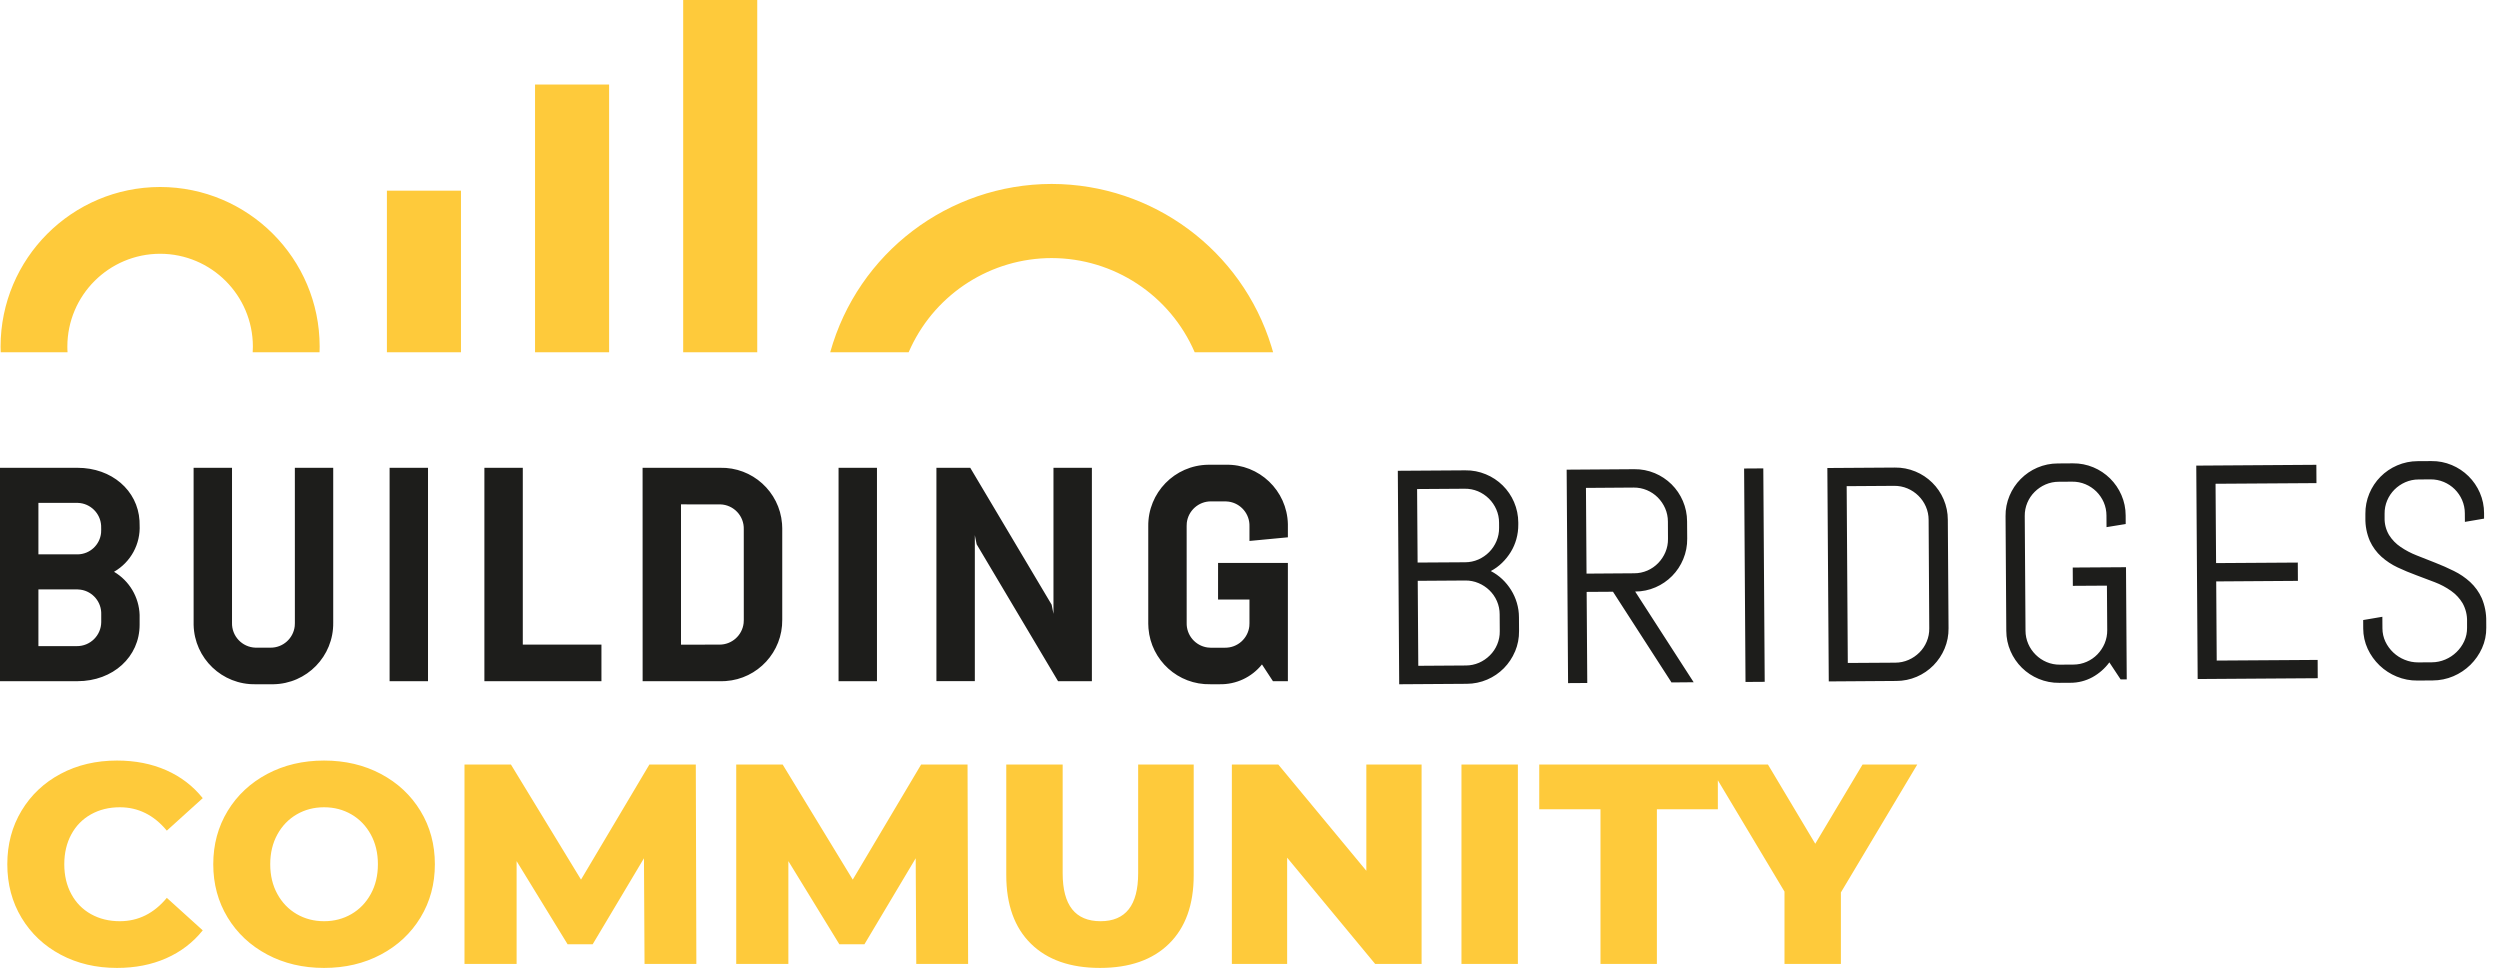
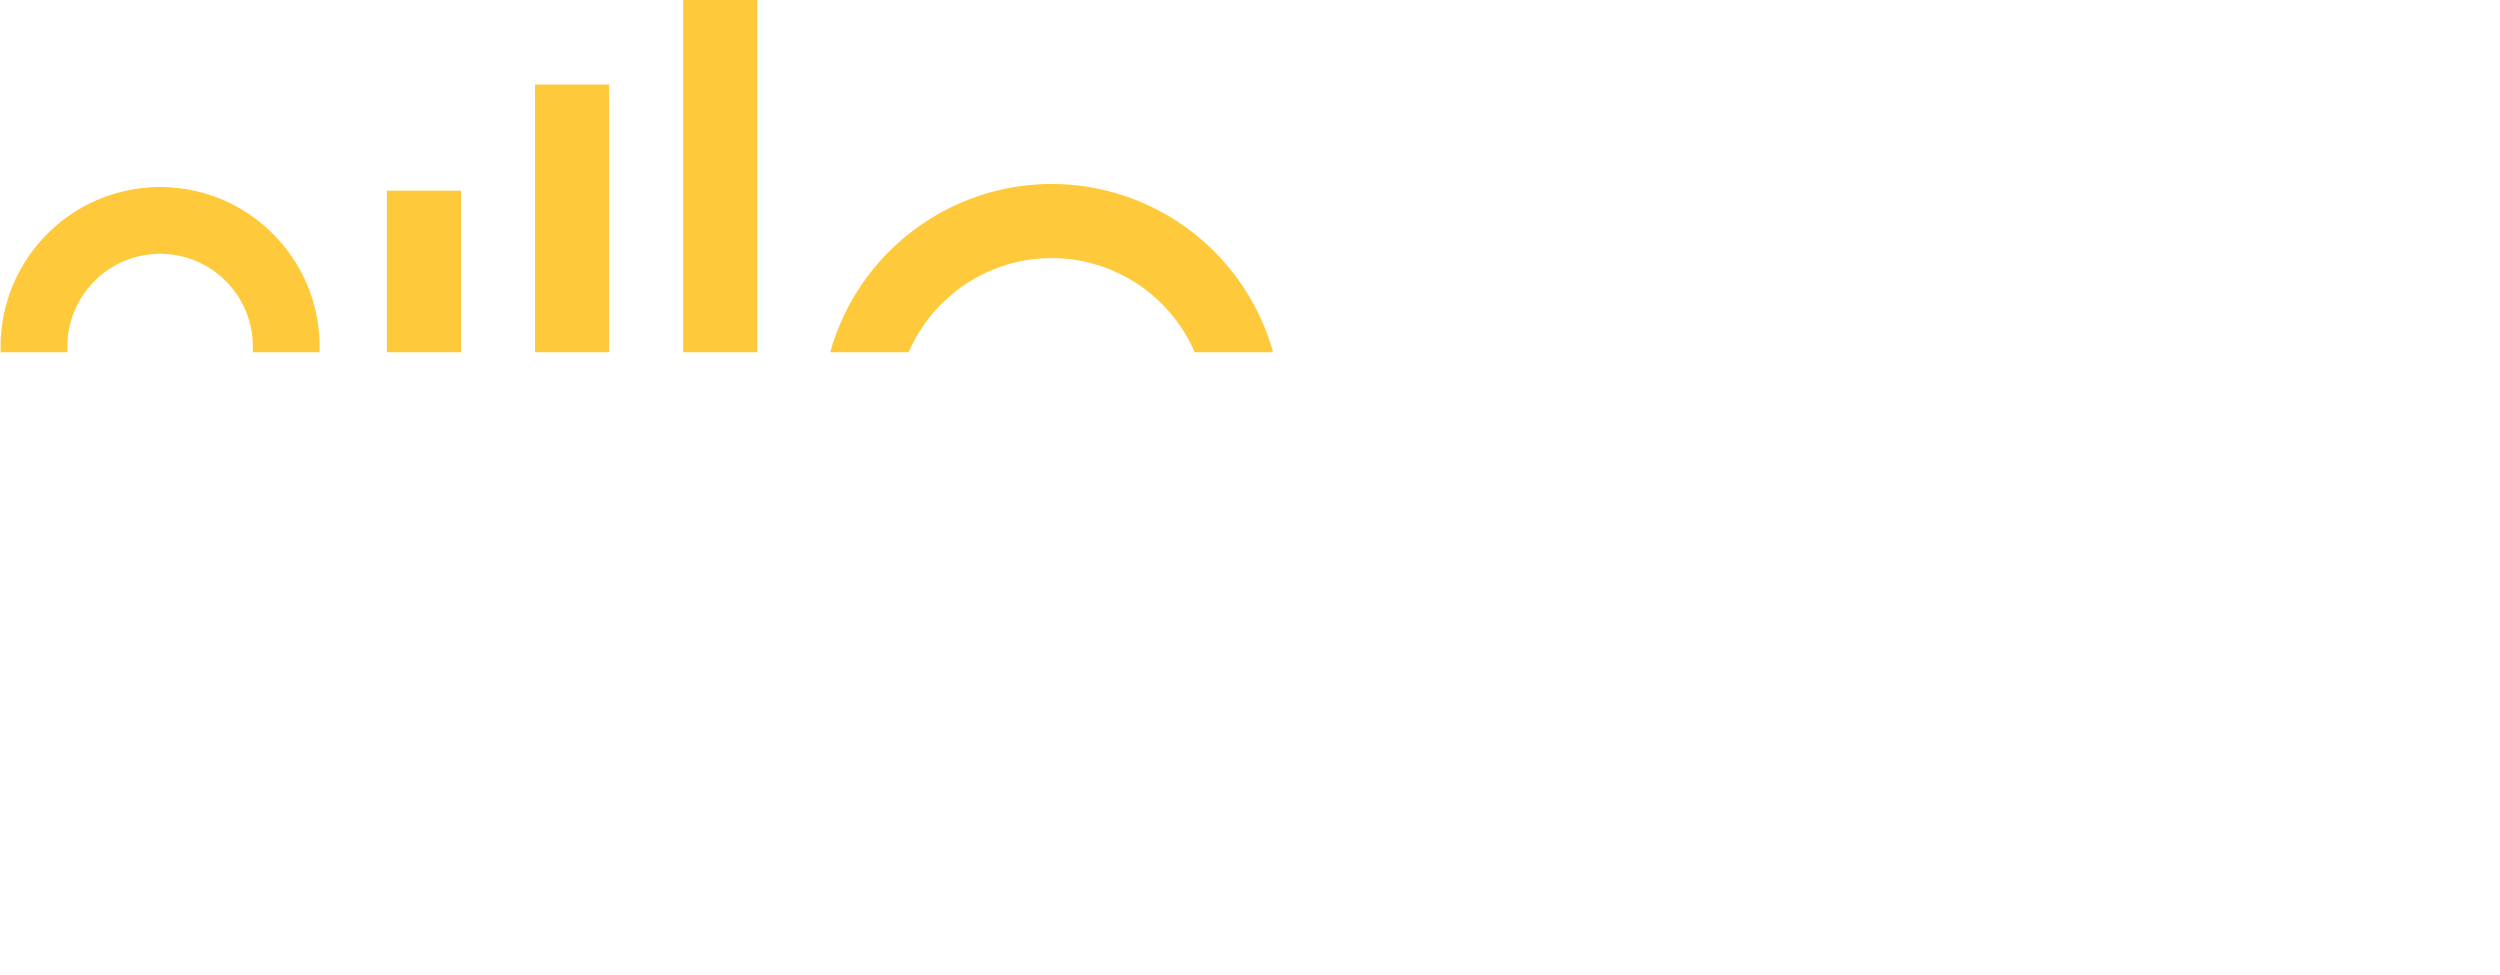
<svg xmlns="http://www.w3.org/2000/svg" width="118px" height="46px" viewBox="0 0 118 46" version="1.1">
  <title>Ω The Core/Brand/Logo/BB-Community-Final</title>
  <g id="Ω-The-Core/Brand/Logo/BB-Community-Final" stroke="none" stroke-width="1" fill="none" fill-rule="evenodd">
    <rect id="frame" x="0" y="0" width="118" height="46" />
-     <path d="M10.951,22.08 L10.951,29.39 C10.931,30.021 11.426,30.549 12.058,30.57 L12.767,30.57 C13.356,30.575 13.845,30.132 13.911,29.559 L13.918,29.412 L13.918,29.412 L13.917,22.08 L15.728,22.08 L15.728,29.39 C15.749,30.975 14.481,32.276 12.896,32.297 L12.074,32.296 C10.489,32.333 9.175,31.078 9.139,29.494 L9.138,22.08 L10.951,22.08 Z M69.166,22.2 C69.498,22.195 69.827,22.259 70.133,22.387 C70.429,22.509 70.699,22.687 70.927,22.912 C71.155,23.137 71.337,23.404 71.463,23.698 C71.594,24.003 71.662,24.331 71.663,24.663 L71.663,24.761 C71.665,24.993 71.634,25.224 71.572,25.447 C71.512,25.661 71.424,25.866 71.307,26.056 C71.192,26.243 71.054,26.415 70.896,26.568 C70.739,26.721 70.56,26.851 70.366,26.954 C70.562,27.055 70.743,27.183 70.903,27.333 C71.064,27.485 71.204,27.657 71.321,27.844 C71.44,28.033 71.532,28.238 71.595,28.453 C71.661,28.675 71.695,28.906 71.695,29.137 L71.699,29.784 C71.703,30.114 71.64,30.442 71.512,30.747 L71.509,30.749 C71.386,31.044 71.207,31.312 70.983,31.54 C70.758,31.768 70.49,31.95 70.196,32.076 C69.891,32.207 69.563,32.275 69.232,32.276 L66.042,32.297 L65.977,22.221 L69.166,22.2 Z M57.03,21.936 L57.853,21.936 C59.437,21.899 60.751,23.154 60.788,24.738 L60.788,25.361 L58.975,25.533 L58.975,24.845 C58.993,24.256 58.564,23.757 57.993,23.677 L57.846,23.665 L57.162,23.665 C56.573,23.661 56.084,24.103 56.017,24.675 L56.01,24.823 L56.011,29.392 C55.992,29.981 56.422,30.48 56.993,30.561 L57.139,30.572 L57.824,30.572 C58.413,30.577 58.901,30.135 58.968,29.563 L58.975,29.415 L58.975,29.415 L58.975,28.298 L57.492,28.298 L57.493,26.569 L60.788,26.569 L60.788,32.152 L60.083,32.152 L59.565,31.361 C59.08,31.967 58.341,32.313 57.565,32.296 L57.133,32.296 C55.605,32.332 54.329,31.166 54.208,29.662 L54.198,29.442 L54.198,24.842 C54.177,23.258 55.445,21.956 57.03,21.936 Z M77.142,22.146 C77.473,22.142 77.801,22.206 78.105,22.333 C78.4,22.456 78.668,22.634 78.896,22.858 C79.124,23.084 79.305,23.351 79.431,23.645 C79.562,23.949 79.63,24.277 79.63,24.609 L79.636,25.424 C79.64,25.756 79.577,26.085 79.449,26.391 C79.327,26.688 79.149,26.958 78.924,27.186 C78.7,27.413 78.434,27.595 78.141,27.721 C77.838,27.853 77.511,27.921 77.18,27.921 L79.941,32.202 L78.895,32.211 L76.133,27.93 L74.89,27.938 L74.919,32.237 L74.013,32.243 L73.946,22.168 L77.142,22.146 Z M97.841,21.87 C98.172,21.866 98.5,21.93 98.805,22.057 C99.1,22.18 99.368,22.359 99.595,22.582 C99.822,22.807 100.004,23.073 100.131,23.366 C100.263,23.669 100.331,23.996 100.331,24.327 L100.333,24.734 L99.428,24.881 L99.425,24.332 C99.425,24.117 99.381,23.903 99.295,23.705 C99.212,23.516 99.093,23.343 98.947,23.198 C98.799,23.053 98.626,22.937 98.435,22.857 C98.236,22.773 98.022,22.732 97.806,22.735 L97.174,22.739 C96.957,22.738 96.743,22.783 96.545,22.869 C96.355,22.952 96.182,23.07 96.035,23.217 C95.887,23.363 95.771,23.537 95.69,23.729 C95.606,23.928 95.565,24.142 95.568,24.358 L95.604,29.767 C95.604,29.983 95.648,30.196 95.735,30.395 C95.818,30.586 95.938,30.759 96.086,30.905 C96.234,31.052 96.409,31.169 96.601,31.25 C96.8,31.334 97.014,31.375 97.23,31.372 L97.862,31.368 C98.079,31.368 98.293,31.324 98.49,31.237 C98.681,31.154 98.853,31.035 98.998,30.886 C99.142,30.737 99.258,30.562 99.339,30.371 C99.422,30.172 99.464,29.957 99.461,29.741 L99.447,27.642 L97.838,27.652 L97.833,26.788 L100.347,26.772 L100.382,32.069 L100.094,32.069 L99.562,31.264 C99.35,31.551 99.079,31.789 98.767,31.962 C98.446,32.137 98.087,32.229 97.722,32.227 L97.194,32.23 C96.863,32.234 96.534,32.171 96.227,32.043 C95.931,31.921 95.661,31.743 95.433,31.518 C95.206,31.294 95.024,31.028 94.897,30.735 C94.765,30.432 94.697,30.105 94.697,29.774 L94.662,24.364 C94.657,24.033 94.721,23.706 94.849,23.401 C94.971,23.106 95.15,22.838 95.374,22.611 C95.599,22.383 95.866,22.201 96.16,22.074 C96.465,21.943 96.793,21.875 97.125,21.875 L97.841,21.87 Z M83.228,22.108 L83.294,32.182 L82.388,32.188 L82.322,22.114 L83.228,22.108 Z M89.441,22.069 C89.772,22.064 90.101,22.128 90.408,22.255 C90.704,22.377 90.973,22.555 91.202,22.781 C91.43,23.006 91.612,23.273 91.738,23.567 C91.869,23.871 91.937,24.199 91.937,24.531 L91.971,29.653 C91.976,29.983 91.912,30.311 91.784,30.616 C91.661,30.91 91.482,31.178 91.258,31.406 C91.033,31.634 90.766,31.816 90.472,31.942 C90.167,32.073 89.839,32.141 89.507,32.141 L86.318,32.163 L86.251,22.09 L89.441,22.069 Z M30.33,22.08 L33.985,22.08 C35.513,22.043 36.79,23.209 36.912,24.713 L36.922,24.933 L36.922,29.246 C36.942,30.774 35.764,32.04 34.258,32.146 L34.038,32.154 L34.038,32.154 L30.332,32.153 L30.33,22.08 Z M3.655,22.08 C5.277,22.08 6.497,23.148 6.585,24.575 L6.59,24.77 C6.638,25.678 6.171,26.535 5.382,26.988 C6.109,27.418 6.562,28.188 6.59,29.024 L6.59,29.49 C6.59,31.001 5.338,32.152 3.655,32.152 L0,32.152 L0,22.08 L3.655,22.08 Z M45.796,22.08 L49.638,28.542 L49.724,28.974 L49.724,22.08 L51.537,22.08 L51.537,32.152 L49.94,32.152 L46.098,25.69 L46.012,25.258 L46.012,32.151 L44.199,32.151 L44.199,22.08 L45.796,22.08 Z M41.393,22.08 L41.393,32.152 L39.58,32.152 L39.58,22.08 L41.393,22.08 Z M24.676,22.08 L24.676,30.425 L28.388,30.425 L28.388,32.152 L22.863,32.152 L22.863,22.08 L24.676,22.08 Z M20.202,22.08 L20.202,32.152 L18.389,32.152 L18.389,22.08 L20.202,22.08 Z M114.759,21.763 C115.09,21.758 115.418,21.822 115.723,21.95 C116.018,22.073 116.286,22.251 116.513,22.475 C116.74,22.699 116.922,22.965 117.049,23.258 C117.181,23.561 117.248,23.888 117.248,24.219 L117.248,24.479 L116.343,24.633 L116.34,24.225 C116.34,24.009 116.295,23.795 116.209,23.597 C116.126,23.408 116.008,23.236 115.861,23.09 C115.714,22.945 115.54,22.83 115.35,22.75 C115.15,22.666 114.936,22.624 114.72,22.627 L114.158,22.631 C113.942,22.63 113.728,22.675 113.53,22.761 C113.34,22.845 113.166,22.962 113.019,23.109 C112.873,23.256 112.756,23.43 112.675,23.621 C112.591,23.82 112.55,24.034 112.553,24.25 L112.553,24.44 C112.545,24.725 112.618,25.007 112.763,25.253 C112.903,25.476 113.089,25.668 113.308,25.815 C113.546,25.978 113.803,26.112 114.072,26.217 L114.949,26.563 L114.949,26.563 C115.249,26.68 115.542,26.81 115.826,26.951 C116.105,27.087 116.363,27.263 116.592,27.472 C116.823,27.686 117.009,27.944 117.138,28.231 C117.285,28.577 117.357,28.95 117.35,29.325 L117.352,29.628 C117.356,29.96 117.288,30.289 117.152,30.591 C117.019,30.887 116.832,31.155 116.602,31.382 C116.37,31.609 116.097,31.791 115.798,31.918 C115.491,32.049 115.16,32.116 114.826,32.117 L114.102,32.122 C113.769,32.126 113.437,32.063 113.128,31.935 C112.827,31.813 112.552,31.634 112.317,31.41 C112.083,31.186 111.893,30.92 111.756,30.627 C111.617,30.326 111.544,29.998 111.544,29.666 L111.542,29.266 L112.447,29.112 L112.451,29.66 C112.451,29.878 112.499,30.092 112.592,30.289 C112.683,30.48 112.809,30.653 112.963,30.798 C113.12,30.946 113.303,31.063 113.503,31.142 C113.707,31.226 113.926,31.267 114.146,31.265 L114.778,31.261 C114.998,31.261 115.215,31.216 115.417,31.13 C115.614,31.047 115.794,30.928 115.947,30.779 C116.1,30.631 116.224,30.457 116.312,30.264 C116.403,30.066 116.448,29.852 116.445,29.634 L116.445,29.332 C116.454,29.031 116.38,28.732 116.233,28.469 C116.095,28.239 115.909,28.041 115.689,27.887 C115.452,27.721 115.195,27.584 114.924,27.481 C114.64,27.37 114.347,27.26 114.047,27.149 C113.747,27.039 113.455,26.917 113.17,26.783 C112.892,26.653 112.634,26.483 112.404,26.278 C112.173,26.07 111.988,25.816 111.858,25.534 C111.71,25.191 111.638,24.819 111.646,24.446 L111.646,24.256 C111.642,23.926 111.705,23.598 111.833,23.293 C111.956,22.998 112.134,22.73 112.358,22.503 C112.584,22.274 112.852,22.093 113.148,21.966 C113.453,21.835 113.781,21.767 114.113,21.767 L114.759,21.763 Z M109.332,21.939 L109.337,22.803 L104.574,22.834 L104.599,26.578 L108.456,26.553 L108.461,27.417 L104.605,27.443 L104.629,31.179 L109.393,31.148 L109.397,32.012 L103.73,32.05 L103.664,21.977 L109.332,21.939 Z M69.158,27.4 L66.917,27.415 L66.943,31.426 L69.184,31.411 C69.401,31.412 69.614,31.367 69.813,31.281 C70.003,31.197 70.176,31.08 70.322,30.933 C70.47,30.787 70.587,30.613 70.667,30.421 C70.751,30.222 70.793,30.008 70.789,29.792 L70.784,28.998 C70.785,28.782 70.74,28.568 70.654,28.37 C70.571,28.18 70.452,28.008 70.303,27.863 C70.154,27.719 69.979,27.603 69.788,27.523 C69.589,27.438 69.374,27.397 69.158,27.4 Z M89.404,22.932 L87.163,22.947 L87.216,31.292 L89.457,31.278 C89.673,31.278 89.887,31.233 90.084,31.147 C90.275,31.064 90.448,30.946 90.595,30.799 C90.742,30.653 90.859,30.479 90.939,30.287 C91.023,30.089 91.065,29.874 91.061,29.658 L91.031,24.537 C91.031,24.321 90.987,24.108 90.9,23.91 C90.817,23.719 90.698,23.545 90.549,23.399 C90.401,23.253 90.226,23.136 90.034,23.055 C89.834,22.971 89.62,22.929 89.404,22.932 Z M3.67,27.821 L1.813,27.821 L1.813,30.497 L3.626,30.497 C4.257,30.502 4.773,29.994 4.778,29.363 L4.778,29.001 C4.799,28.415 4.375,27.916 3.808,27.833 L3.67,27.821 Z M34.001,23.807 L32.143,23.806 L32.143,30.428 L33.955,30.426 C34.545,30.43 35.033,29.987 35.099,29.415 L35.107,29.268 L35.107,29.268 L35.106,24.986 C35.127,24.355 34.632,23.827 34.001,23.807 Z M77.105,23.013 L74.857,23.029 L74.884,27.075 L77.132,27.059 C77.348,27.06 77.562,27.015 77.76,26.929 C77.95,26.846 78.122,26.726 78.267,26.577 C78.411,26.428 78.527,26.253 78.607,26.063 C78.691,25.863 78.733,25.649 78.729,25.433 L78.725,24.618 C78.725,24.402 78.681,24.189 78.595,23.991 C78.511,23.8 78.393,23.627 78.247,23.48 C78.1,23.333 77.926,23.216 77.735,23.136 C77.536,23.052 77.321,23.01 77.105,23.013 Z M69.129,23.068 L66.887,23.083 L66.911,26.553 L69.152,26.539 C69.367,26.539 69.582,26.495 69.78,26.408 C69.97,26.324 70.144,26.205 70.29,26.057 C70.437,25.908 70.553,25.733 70.634,25.541 C70.718,25.342 70.76,25.127 70.757,24.912 L70.756,24.671 C70.757,24.455 70.712,24.241 70.625,24.043 C70.542,23.853 70.423,23.679 70.275,23.533 C70.126,23.386 69.951,23.27 69.759,23.188 C69.559,23.105 69.345,23.064 69.129,23.068 Z M3.647,23.734 L1.813,23.734 L1.813,26.166 L3.667,26.166 C4.247,26.158 4.718,25.712 4.771,25.148 L4.776,25.006 L4.775,24.914 C4.794,24.325 4.364,23.826 3.793,23.746 L3.647,23.734 Z" id="Shape" fill="#1D1D1B" />
    <path d="M7.558,8.826 C11.715,8.831 15.084,12.2 15.088,16.357 L15.082,16.628 L11.927,16.628 C11.933,16.538 11.936,16.448 11.936,16.357 C11.934,13.94 9.975,11.981 7.558,11.978 C5.141,11.981 3.182,13.94 3.179,16.357 L3.181,16.493 L3.181,16.493 L3.188,16.628 L0.034,16.628 C0.031,16.538 0.027,16.448 0.027,16.357 C0.032,12.2 3.4,8.831 7.558,8.826 Z M35.742,0 L35.742,16.628 L32.246,16.628 L32.246,0 L35.742,0 Z M28.75,3.99 L28.75,16.628 L25.254,16.628 L25.254,3.99 L28.75,3.99 Z M21.758,9 L21.758,16.628 L18.262,16.628 L18.262,9 L21.758,9 Z M49.638,8.682 C54.413,8.689 58.611,11.808 60.009,16.349 L60.091,16.628 L56.39,16.628 C55.227,13.932 52.574,12.185 49.638,12.181 C46.794,12.185 44.216,13.825 43.001,16.378 L42.887,16.628 L39.186,16.628 C40.495,11.936 44.767,8.689 49.638,8.682 Z" id="Shape" fill="#FECA3B" />
-     <path d="M5.521,35.898 C6.382,35.898 7.157,36.051 7.847,36.355 C8.537,36.66 9.111,37.1 9.569,37.673 L7.874,39.206 C7.265,38.471 6.525,38.103 5.656,38.103 C5.145,38.103 4.69,38.215 4.291,38.439 C3.892,38.664 3.583,38.979 3.364,39.387 C3.144,39.795 3.034,40.264 3.034,40.792 C3.034,41.321 3.144,41.79 3.364,42.197 C3.583,42.605 3.892,42.921 4.291,43.145 C4.69,43.369 5.145,43.481 5.656,43.481 C6.525,43.481 7.265,43.114 7.874,42.379 L9.569,43.912 C9.111,44.485 8.537,44.924 7.847,45.229 C7.157,45.534 6.382,45.686 5.521,45.686 C4.535,45.686 3.65,45.478 2.866,45.061 C2.082,44.644 1.466,44.064 1.017,43.32 C0.569,42.576 0.345,41.733 0.345,40.792 C0.345,39.851 0.569,39.009 1.017,38.265 C1.466,37.52 2.082,36.94 2.866,36.523 C3.65,36.106 4.535,35.898 5.521,35.898 Z M15.296,35.898 C16.291,35.898 17.185,36.109 17.979,36.53 C18.772,36.952 19.395,37.534 19.847,38.278 C20.3,39.022 20.526,39.86 20.526,40.792 C20.526,41.725 20.3,42.562 19.847,43.307 C19.395,44.051 18.772,44.633 17.979,45.054 C17.185,45.476 16.291,45.686 15.296,45.686 C14.301,45.686 13.407,45.476 12.614,45.054 C11.821,44.633 11.197,44.051 10.745,43.307 C10.293,42.562 10.066,41.725 10.066,40.792 C10.066,39.86 10.293,39.022 10.745,38.278 C11.197,37.534 11.821,36.952 12.614,36.53 C13.407,36.109 14.301,35.898 15.296,35.898 Z M50.158,36.086 L50.158,41.222 C50.158,42.728 50.754,43.481 51.947,43.481 C53.13,43.481 53.721,42.728 53.721,41.222 L53.721,36.086 L56.343,36.086 L56.343,41.303 C56.343,42.701 55.955,43.781 55.18,44.543 C54.405,45.305 53.318,45.686 51.919,45.686 C50.521,45.686 49.434,45.305 48.659,44.543 C47.884,43.781 47.496,42.701 47.496,41.303 L47.496,36.086 L50.158,36.086 Z M60.336,36.086 L64.491,41.101 L64.491,36.086 L67.099,36.086 L67.099,45.498 L64.908,45.498 L60.753,40.482 L60.753,45.498 L58.144,45.498 L58.144,36.086 L60.336,36.086 Z M83.448,36.087 L85.68,39.825 L87.912,36.087 L90.494,36.087 L86.89,42.123 L86.89,45.498 L84.228,45.498 L84.228,42.083 L81.082,36.828 L81.083,38.197 L78.205,38.197 L78.205,45.498 L75.543,45.498 L75.543,38.197 L72.652,38.197 L72.652,36.086 L83.448,36.087 Z M24.116,36.086 L27.424,41.518 L30.651,36.086 L32.842,36.086 L32.868,45.498 L30.422,45.498 L30.395,40.51 L27.974,44.57 L26.791,44.57 L24.384,40.644 L24.384,45.498 L21.924,45.498 L21.924,36.086 L24.116,36.086 Z M36.942,36.086 L40.25,41.518 L43.477,36.086 L45.668,36.086 L45.695,45.498 L43.248,45.498 L43.221,40.51 L40.801,44.57 L39.618,44.57 L37.211,40.644 L37.211,45.498 L34.75,45.498 L34.75,36.086 L36.942,36.086 Z M71.644,36.086 L71.644,45.498 L68.981,45.498 L68.981,36.086 L71.644,36.086 Z M15.296,38.103 C14.821,38.103 14.391,38.215 14.005,38.439 C13.62,38.664 13.315,38.979 13.091,39.387 C12.867,39.795 12.755,40.264 12.755,40.792 C12.755,41.321 12.867,41.79 13.091,42.197 C13.315,42.605 13.62,42.921 14.005,43.145 C14.391,43.369 14.821,43.481 15.296,43.481 C15.771,43.481 16.201,43.369 16.587,43.145 C16.972,42.921 17.277,42.605 17.501,42.197 C17.725,41.79 17.837,41.321 17.837,40.792 C17.837,40.264 17.725,39.795 17.501,39.387 C17.277,38.979 16.972,38.664 16.587,38.439 C16.201,38.215 15.771,38.103 15.296,38.103 Z" id="Shape" fill="#FECA3B" />
  </g>
</svg>